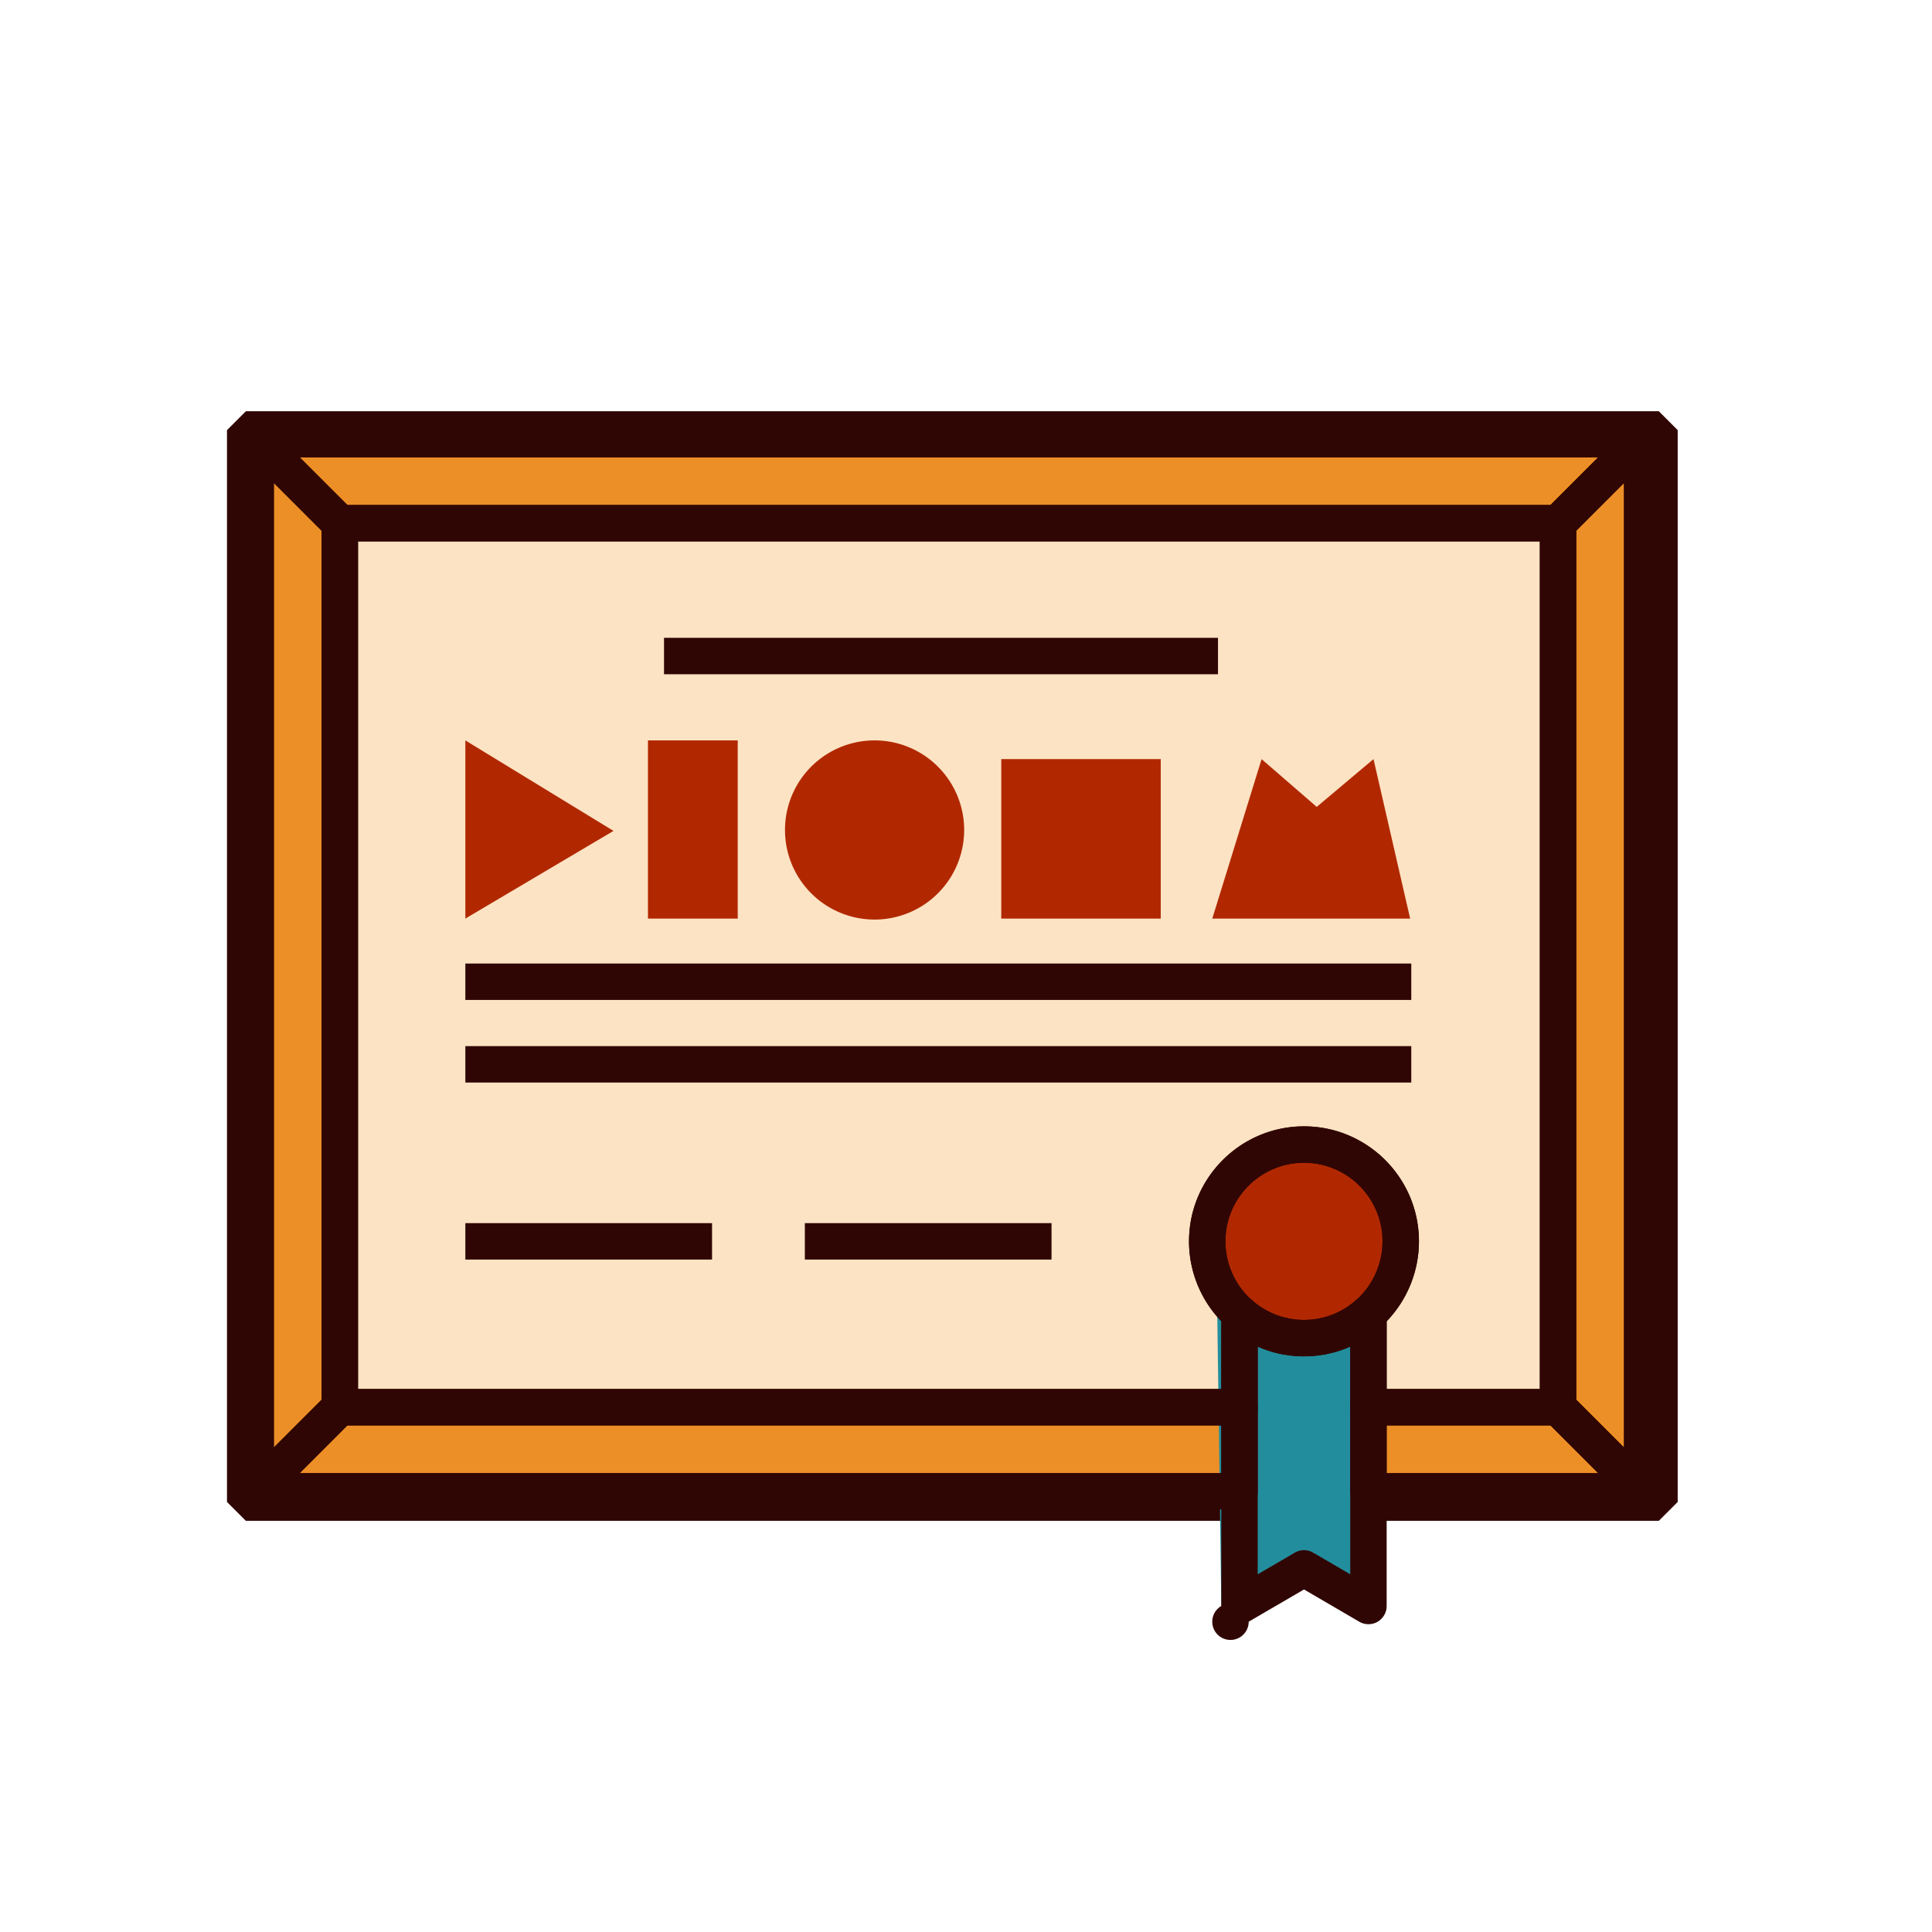
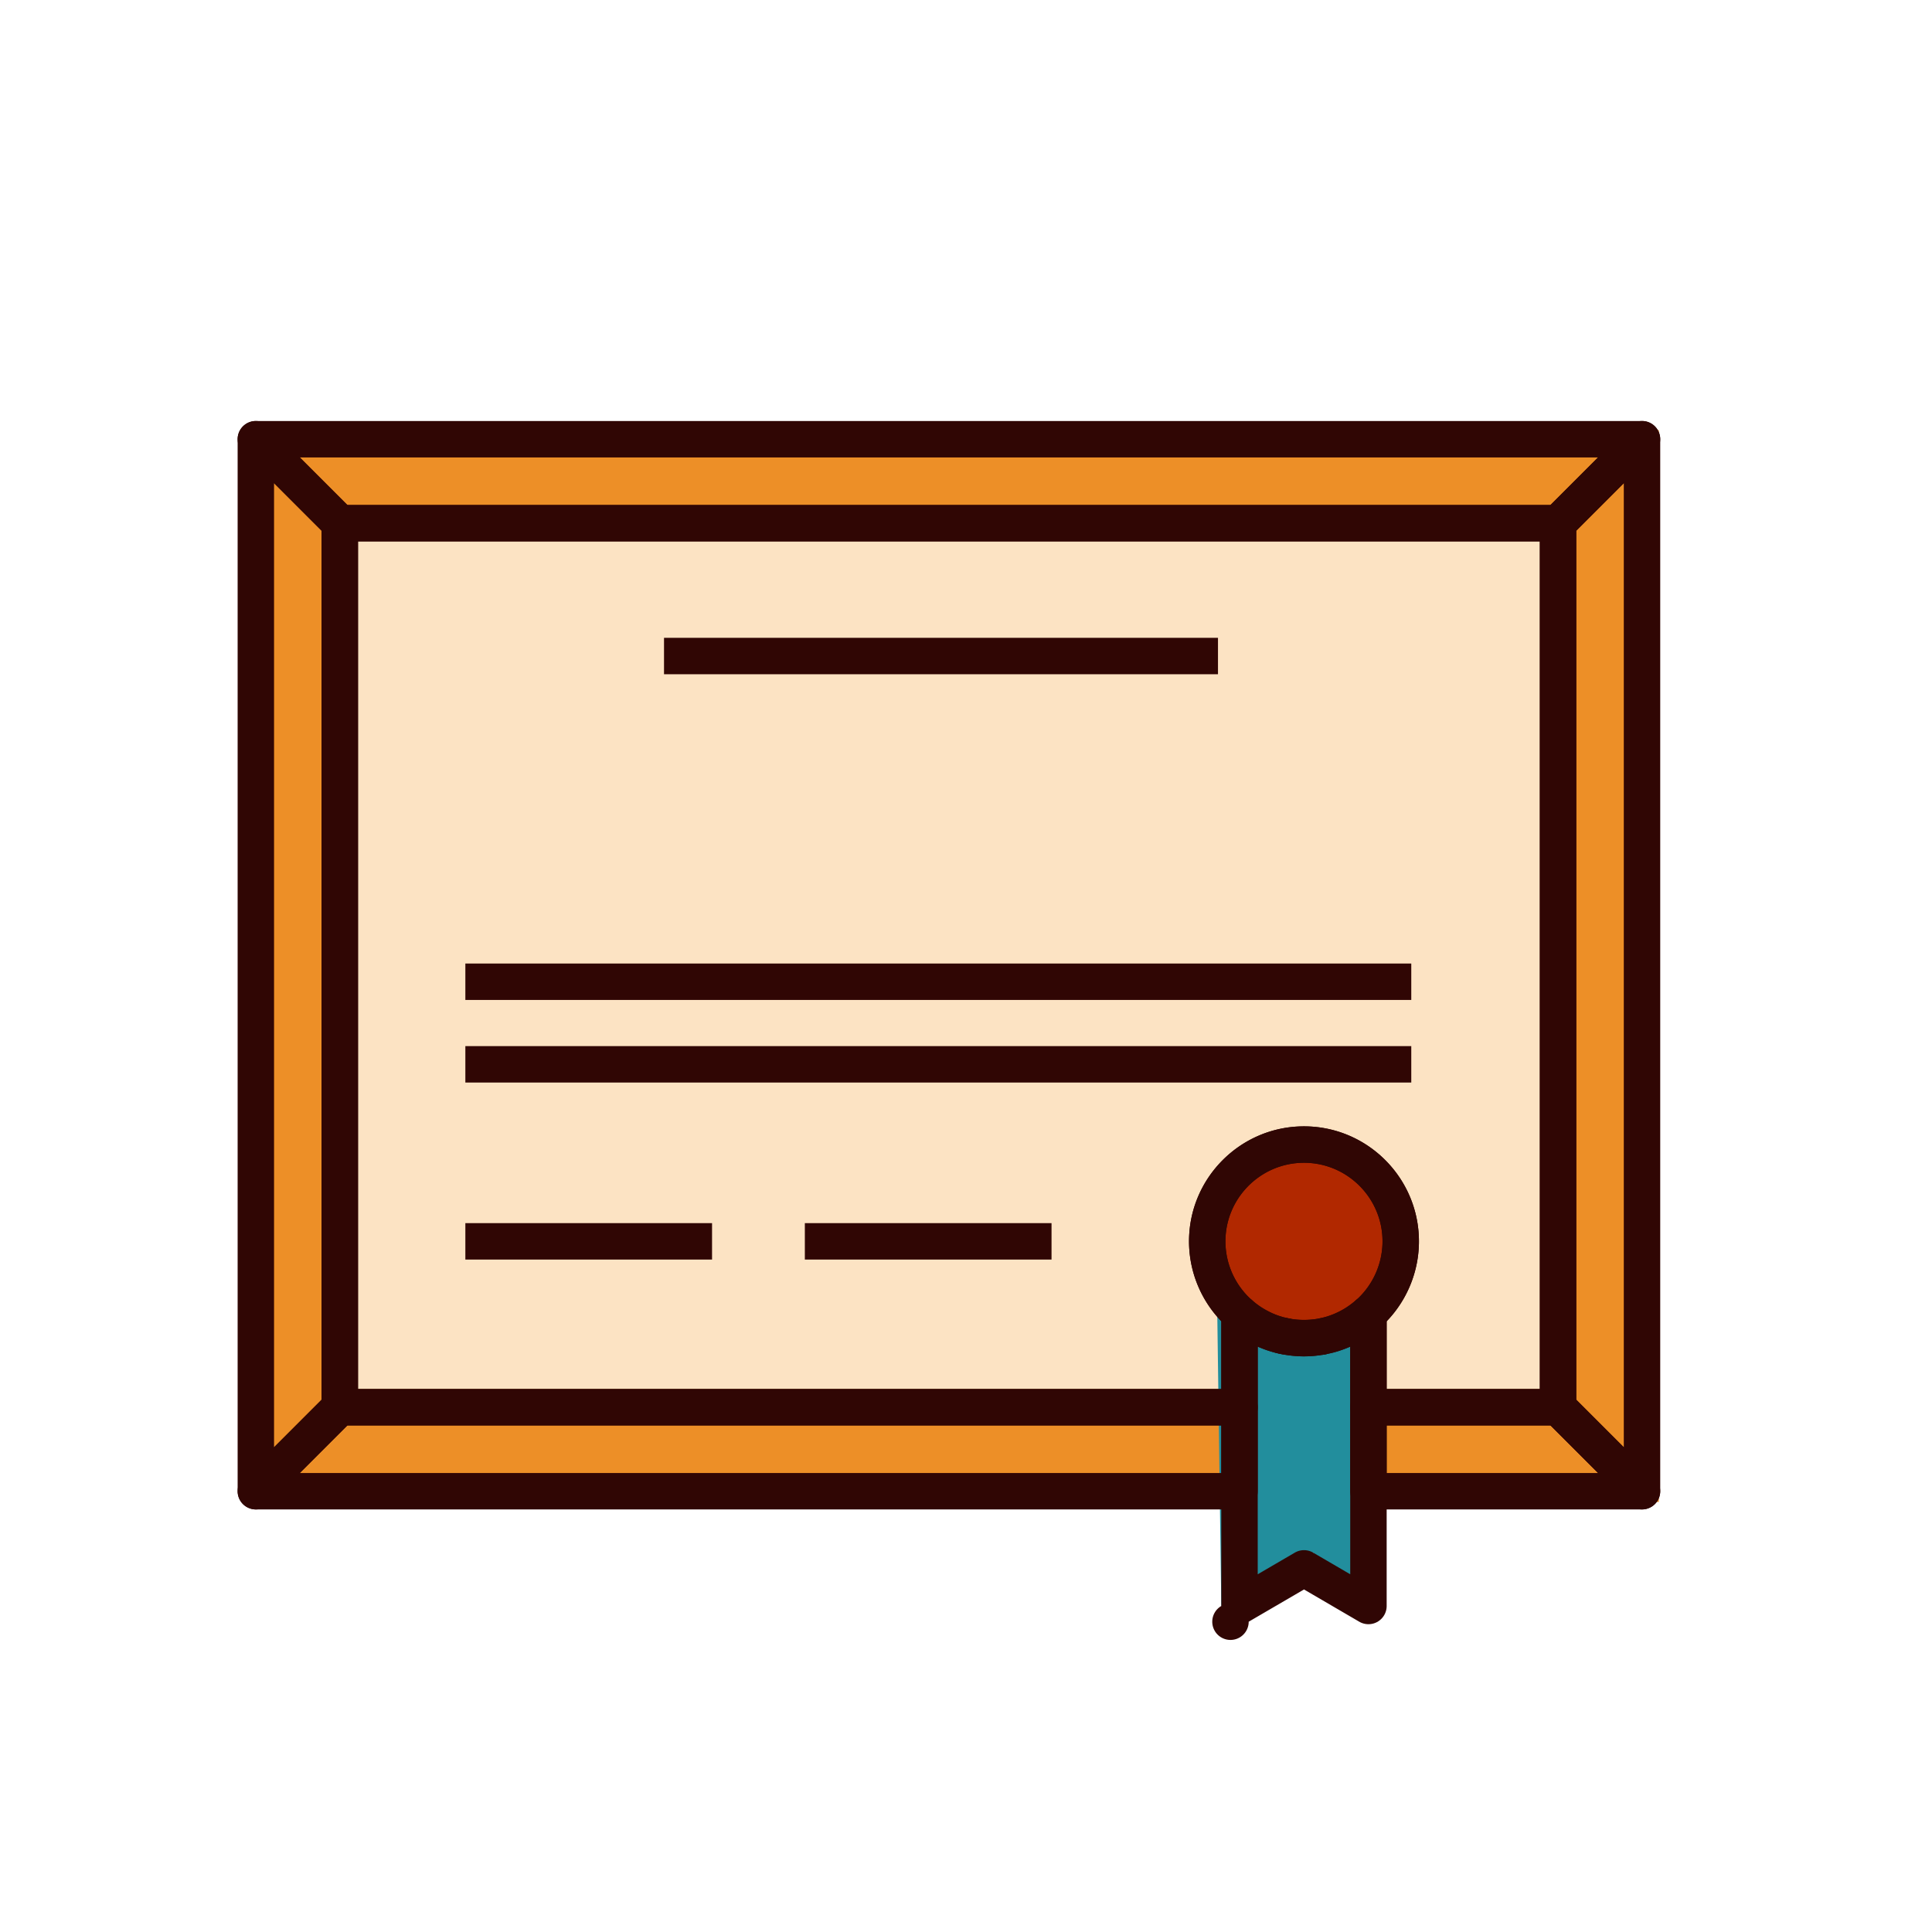
<svg xmlns="http://www.w3.org/2000/svg" width="800" height="800" class="icon" viewBox="0 0 1024 1024">
  <path fill="#ED8F27" d="M130.307 227.97h748.911v568.098H130.307z" />
-   <path fill="#300604" d="M879.218 806.068H130.307l-10-10V227.971l10-10h748.911l10 10v568.098zm-738.911-20h728.911V237.971H140.307z" />
  <path fill="#FCE3C3" d="M182.067 278.597h650.094v457.616H182.067z" />
  <path fill="#228E9D" d="m647.317 851.206 48.691-28.271 34.106 36.642-2.786-162.345-82.199-4.633z" />
  <path fill="#B12800" d="M645.129 658.662a51.076 51.076 0 1 0 102.152 0 51.076 51.076 0 1 0-102.152 0" />
  <path fill="#300604" d="M135.602 800.025a9.65 9.65 0 0 1-9.653-9.653V232.795a9.65 9.65 0 0 1 5.958-8.917 9.66 9.66 0 0 1 10.52 2.093l44.506 44.506a9.65 9.65 0 0 1 2.828 6.825v468.565a9.65 9.65 0 0 1-2.828 6.825l-44.506 44.506a9.65 9.65 0 0 1-6.825 2.827m9.653-543.927V767.07l25.2-25.201V281.298zM870.3 800.025a9.65 9.65 0 0 1-6.825-2.828l-44.506-44.506a9.65 9.65 0 0 1-2.828-6.825V277.301a9.65 9.65 0 0 1 2.828-6.825l44.506-44.506a9.65 9.65 0 0 1 10.52-2.093 9.65 9.65 0 0 1 5.958 8.917v557.578a9.646 9.646 0 0 1-9.653 9.653m-34.853-58.156 25.2 25.201V256.098l-25.2 25.2z" />
  <path fill="#300604" d="M825.794 286.954H180.108a9.66 9.66 0 0 1-6.825-2.828l-44.506-44.506a9.65 9.65 0 0 1-2.093-10.52 9.66 9.66 0 0 1 8.917-5.958H870.3a9.652 9.652 0 0 1 6.824 16.478l-44.506 44.506a9.65 9.65 0 0 1-6.824 2.828m-641.689-19.306h637.692l25.2-25.2H158.905zm472.864 532.377H135.602a9.653 9.653 0 0 1-6.824-16.477l44.506-44.506a9.66 9.66 0 0 1 6.825-2.828H656.97c5.329 0 9.653 4.321 9.653 9.653v44.506c-.001 5.332-4.325 9.652-9.654 9.652M158.905 780.72h488.412v-25.2H184.105zM870.3 800.025H725.306c-5.329 0-9.653-4.32-9.653-9.653v-44.506c0-5.332 4.324-9.653 9.653-9.653h100.488a9.66 9.66 0 0 1 6.825 2.828l44.506 44.506a9.653 9.653 0 0 1-6.825 16.478M734.959 780.72h112.039l-25.2-25.2H734.96v25.2z" />
  <path fill="#300604" d="M825.794 755.519H725.306c-5.329 0-9.653-4.321-9.653-9.653v-49.653a9.67 9.67 0 0 1 3.206-7.186c8.836-7.921 13.901-19.255 13.901-31.092 0-22.96-18.671-41.64-41.615-41.64-22.956 0-41.634 18.68-41.634 41.64a41.7 41.7 0 0 0 13.888 31.048 9.64 9.64 0 0 1 3.224 7.198v49.685c0 5.332-4.324 9.653-9.653 9.653H180.108c-5.329 0-9.653-4.321-9.653-9.653V277.301c0-5.332 4.324-9.653 9.653-9.653h645.685c5.329 0 9.653 4.321 9.653 9.653v468.565c.001 5.333-4.323 9.653-9.652 9.653m-90.835-19.305h81.182v-449.26h-626.38v449.26h457.555v-35.931a61.03 61.03 0 0 1-17.113-42.347c0-33.606 27.338-60.946 60.94-60.946 33.591 0 60.921 27.34 60.921 60.946 0 15.824-6.184 31.026-17.106 42.37z" />
  <path fill="#300604" d="M351.943 338.053h293.614v19.306H351.943zM246.648 510.679h501.357v19.306H246.648zm0 43.789h501.357v19.306H246.648zm0 93.815h130.753v19.306H246.648zm179.935 0h130.754v19.306H426.583zm254.273 69.728-1.835-.346c-1.345-.279-2.2-.465-2.992-.691l5.329-18.558c.34.1.717.167 1.081.242l1.973.38zm20.017.091-2.401-19.155 5.48 18.558c-.974.264-2.03.465-3.079.597" />
  <path fill="#300604" d="M725.306 860.859a9.63 9.63 0 0 1-4.864-1.317l-29.298-17.094-29.31 17.097a9.653 9.653 0 1 1-14.517-8.34V696.182a9.654 9.654 0 0 1 16.101-7.183 40 40 0 0 0 9.143 6.175c1.672.873 3.325 1.568 5.273 2.231.873.301 1.728.568 2.595.795.302.057.591.122.848.195.415.113.88.204 1.345.302l1.791.342c4.393.707 8.918.741 13.706-.041l3.167-.669c.924-.223 1.929-.474 2.872-.826 5.606-1.876 10.451-4.698 14.737-8.506 2.847-2.52 6.913-3.145 10.363-1.587a9.65 9.65 0 0 1 5.7 8.805v154.993a9.65 9.65 0 0 1-4.845 8.371 9.66 9.66 0 0 1-4.807 1.28m-58.684-147.121v120.663l19.658-11.469a9.65 9.65 0 0 1 9.728.003l19.645 11.463V713.753a60 60 0 0 1-5.052 1.942c-1.339.509-3.111.999-4.889 1.423l-4.261.893c-7.283 1.194-13.473 1.166-20.362.041l-2.067-.387a56 56 0 0 1-2.432-.544 10 10 0 0 1-.578-.125 53 53 0 0 1-4.456-1.335 59 59 0 0 1-4.934-1.923" />
  <path fill="#300604" d="M691.144 718.894c-3.236 0-6.624-.283-10.055-.842l-2.067-.387a50 50 0 0 1-2.464-.55 10 10 0 0 1-.766-.176 111 111 0 0 1-3.406-1.015c-.088-.028-.71-.223-.798-.252a59 59 0 0 1-7.655-3.23 60.7 60.7 0 0 1-12.537-8.384 9 9 0 0 1-.855-.678 61 61 0 0 1-20.337-45.446c0-33.606 27.338-60.946 60.94-60.946 33.591 0 60.921 27.34 60.921 60.946 0 17.313-7.402 33.882-20.311 45.464q-.52.464-1.088.842c-5.97 5.102-12.694 8.949-20.016 11.437-1.672.553-3.281 1.043-4.94 1.439l-2.143.481c-.597.169-1.647.371-2.696.503a61 61 0 0 1-9.727.794m-10.589-20.67c.258.05.503.11.729.17.415.122.792.189 1.156.264l1.929.371c4.481.726 8.962.751 13.75-.031.126-.034 1.056-.198 1.188-.226l1.979-.443c1.043-.251 2.136-.591 3.218-.952 5.222-1.776 10.08-4.632 14.366-8.466q.414-.368.855-.678c8.295-7.877 13.033-18.853 13.033-30.297 0-22.96-18.671-41.64-41.615-41.64-22.956 0-41.634 18.68-41.634 41.64a41.68 41.68 0 0 0 13.172 30.391c.257.189.509.396.754.613a41.6 41.6 0 0 0 9.194 6.272 40.5 40.5 0 0 0 5.204 2.194c1.044.319 1.892.583 2.722.818" />
-   <path fill="#B12800" d="M246.648 392.427v94.443l78.528-46.474zm96.783 0h47.583v94.443h-47.583zm72.633 47.48a47.48 47.48 0 1 0 94.96 0 47.48 47.48 0 1 0-94.96 0m114.625-37.56h84.523v84.523h-84.523zm111.847 84.523 26.134-84.523 29.232 25.32 30.083-25.32 19.419 84.523z" />
</svg>